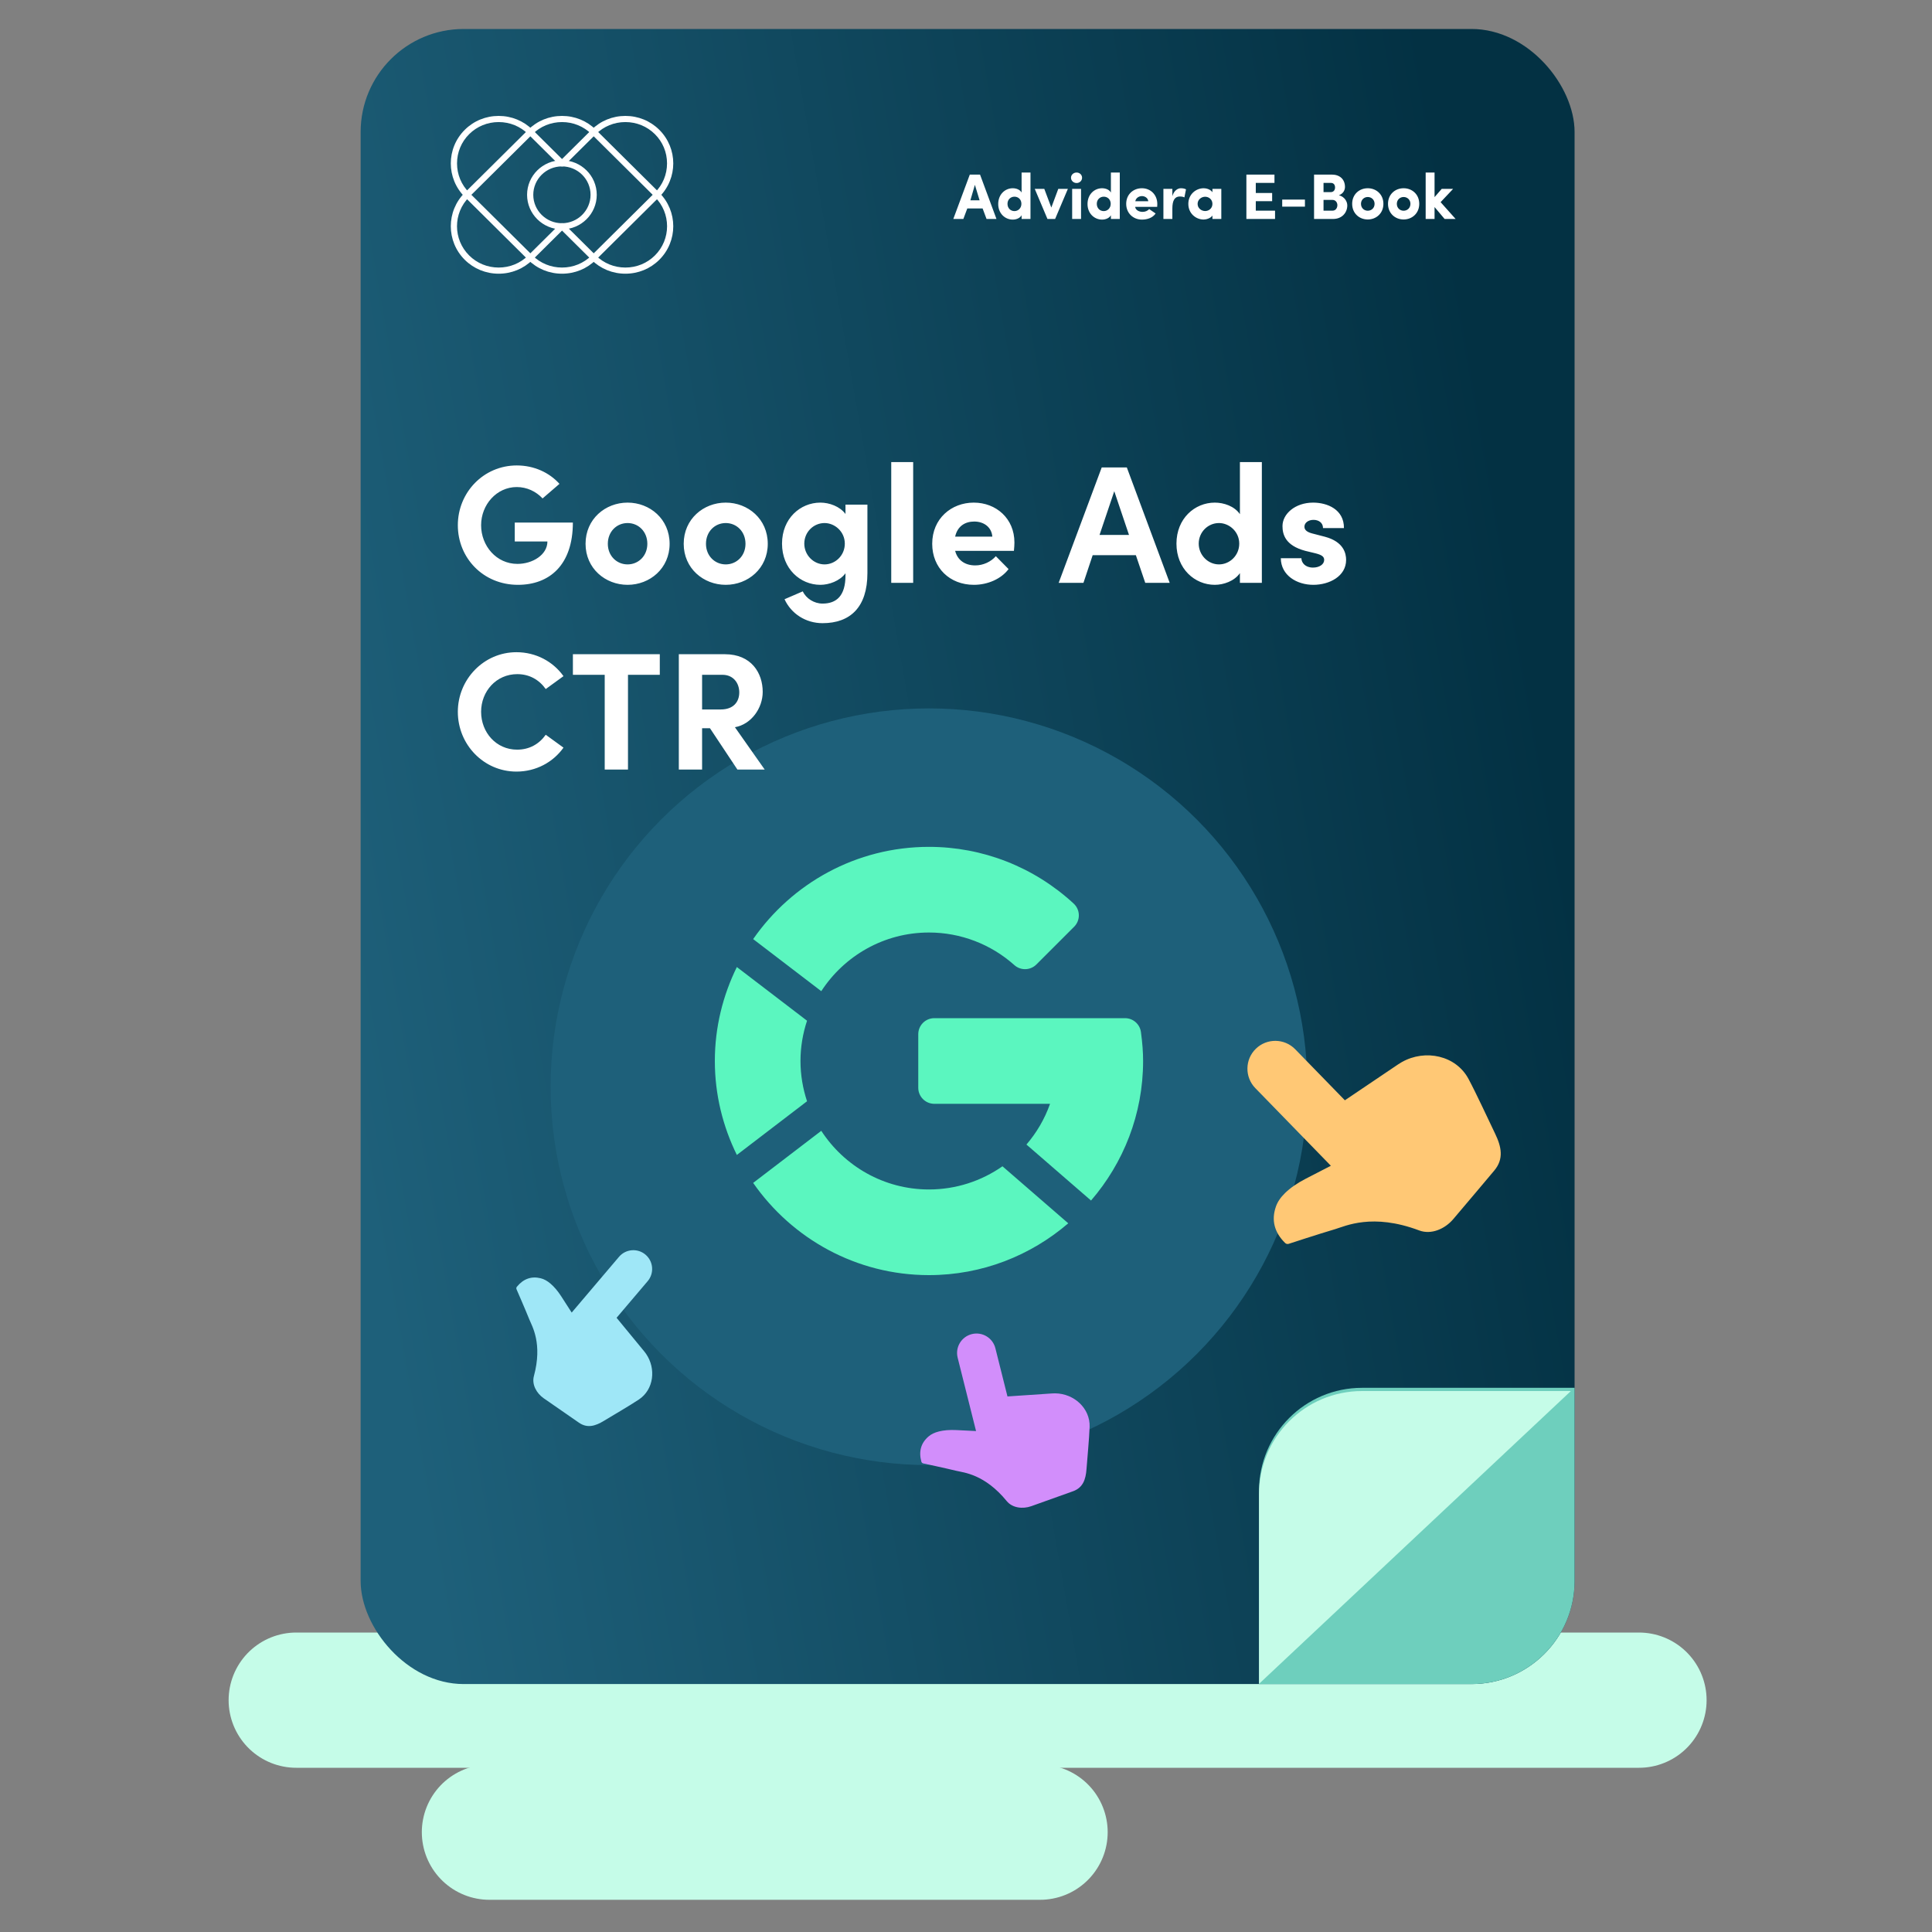
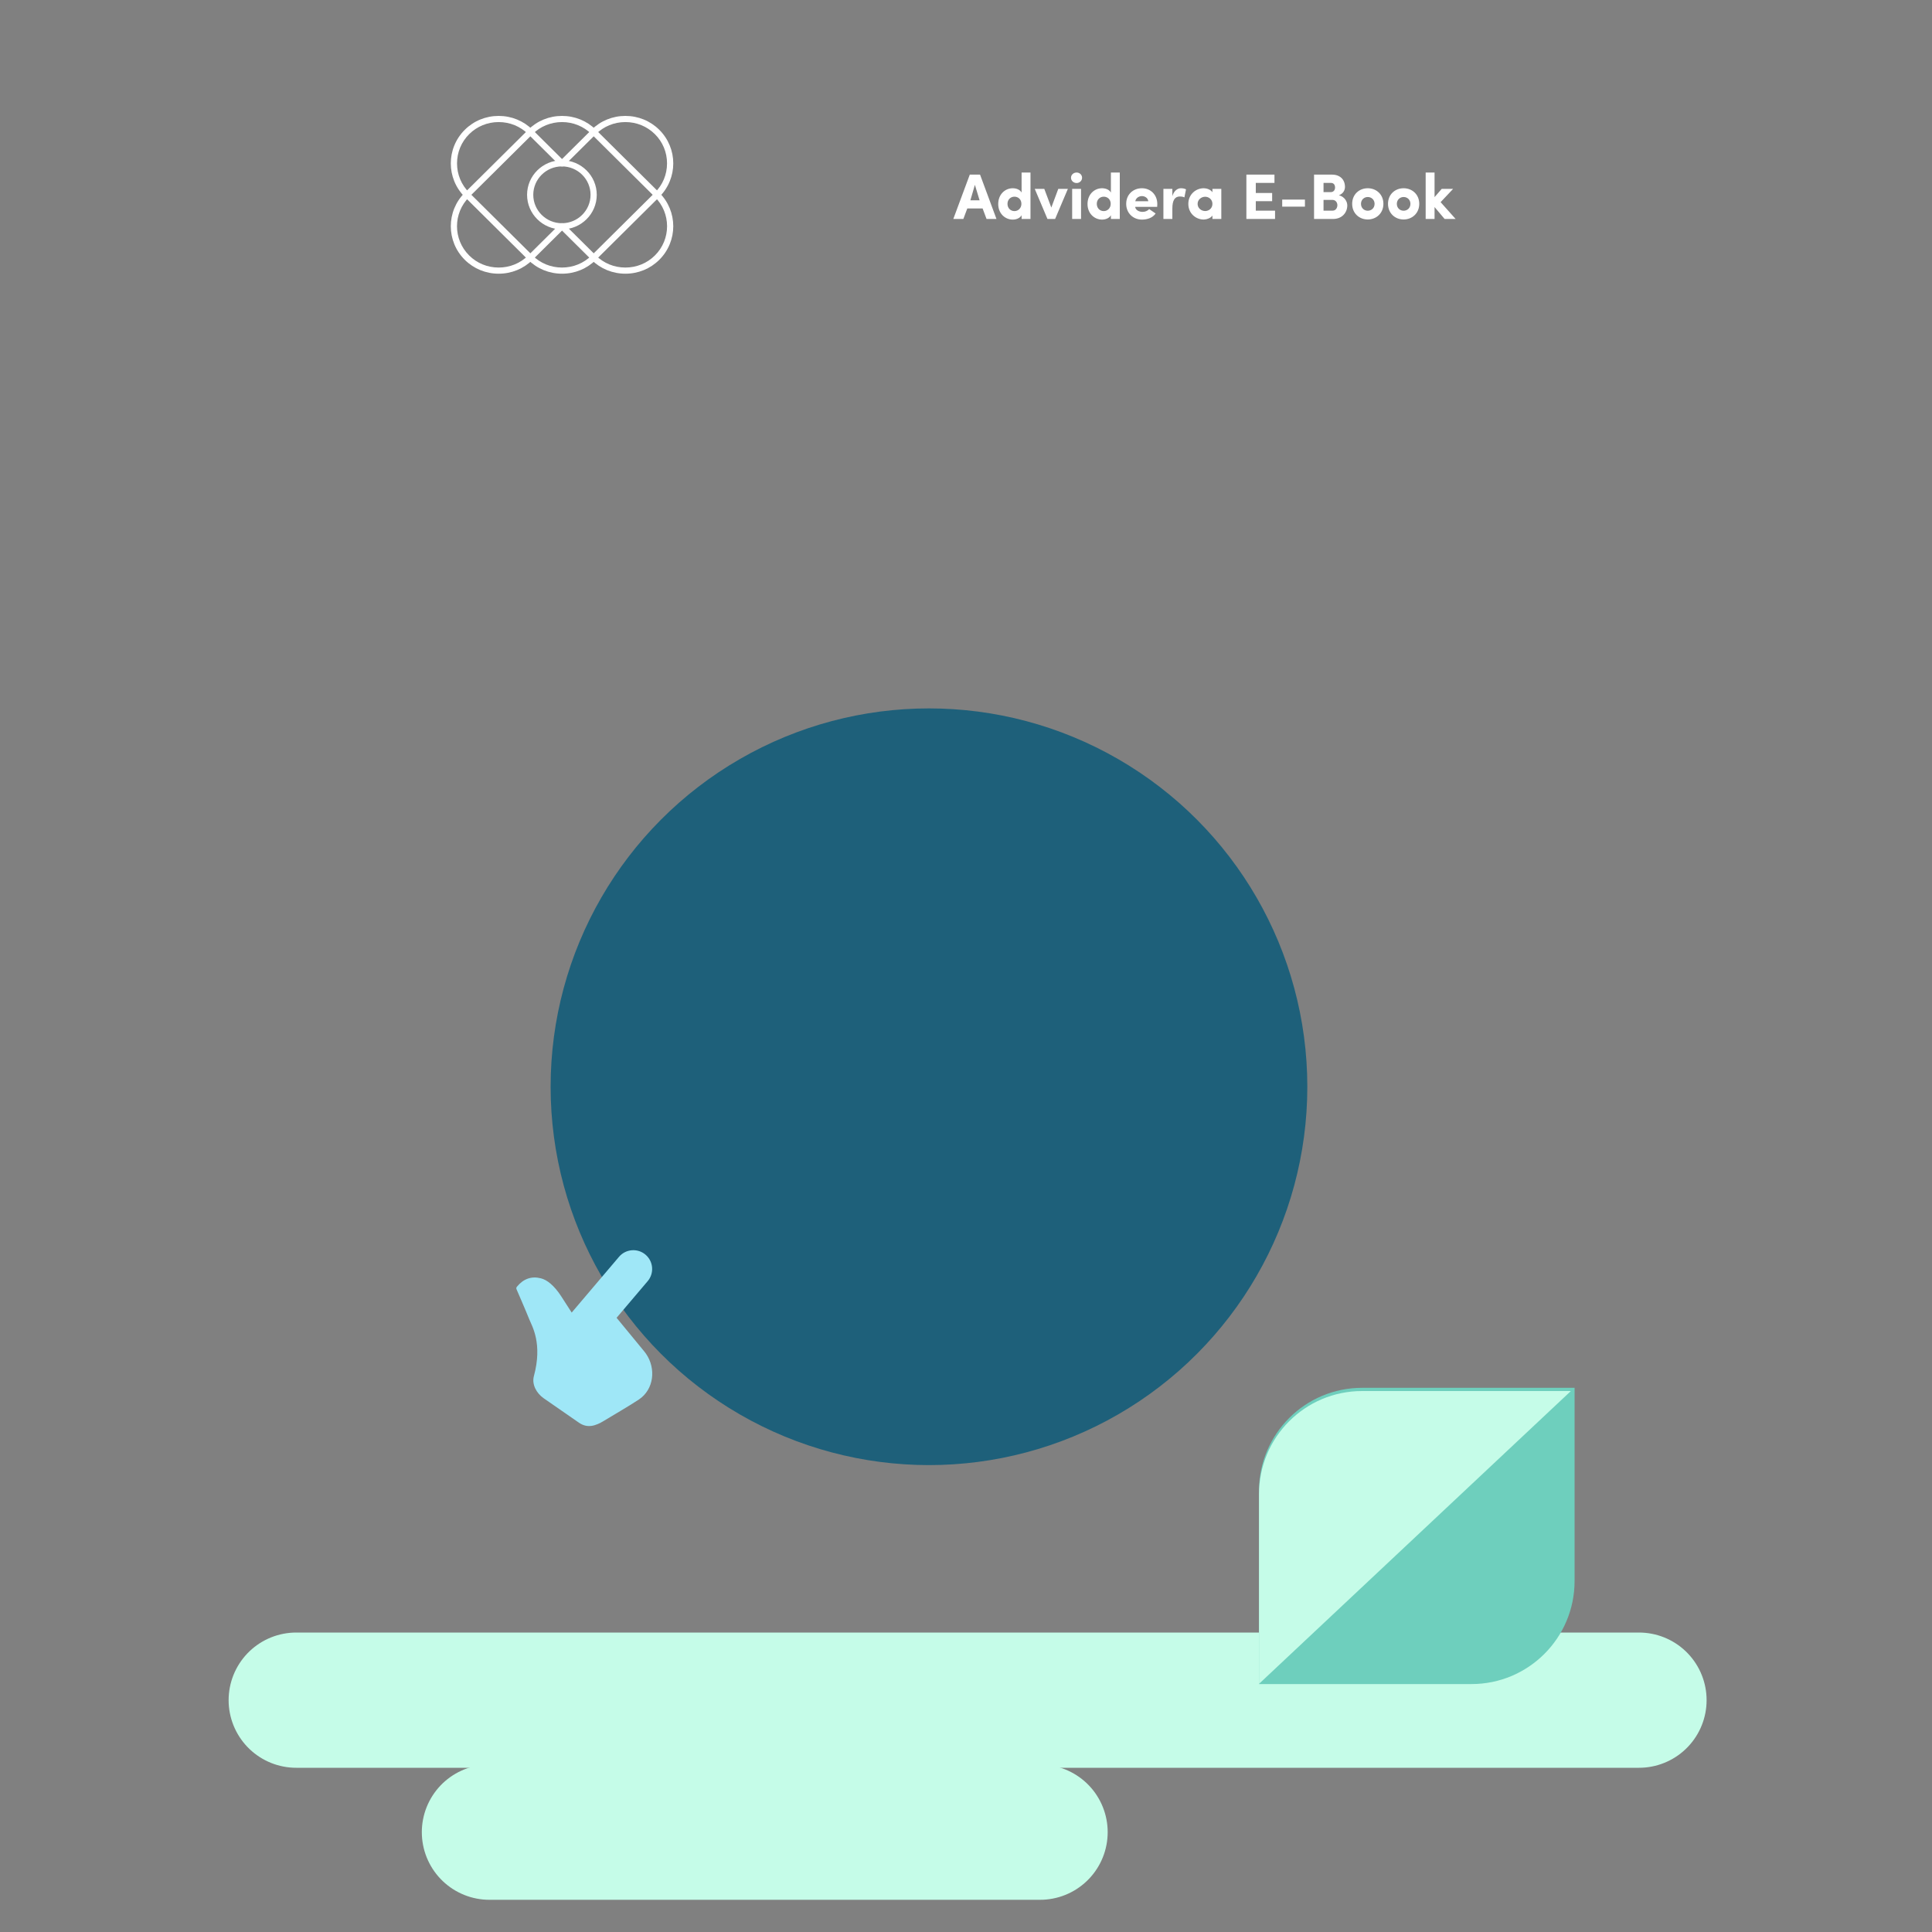
<svg xmlns="http://www.w3.org/2000/svg" width="600" height="600" viewBox="0 0 600 600" fill="none">
  <rect x="0" y="0" width="600" height="600" fill="#808080" stroke="none" />
  <line x1="92" y1="528" x2="509" y2="528" stroke="#C5FCE8" stroke-width="42" stroke-linecap="round" />
  <line x1="152" y1="569" x2="323" y2="569" stroke="#C5FCE8" stroke-width="42" stroke-linecap="round" />
-   <rect x="112" y="9" width="377" height="514" rx="32" fill="url(#paint0_linear_664_3988)" />
  <path d="M391 463C391 445.327 405.327 431 423 431H489V491C489 508.673 474.673 523 457 523H391V463Z" fill="#6ECFBD" />
  <circle cx="288.5" cy="337.5" r="117.5" fill="#1E607A" />
-   <path d="M285.175 321.188V337.812C285.175 340.566 287.406 342.8 290.162 342.8H326.102C324.443 347.508 321.926 351.771 318.771 355.452L338.831 372.838C348.879 361.184 355 346.059 355 329.5C355 326.747 354.787 323.887 354.328 320.516C353.993 318.045 351.881 316.2 349.387 316.2H290.162C287.406 316.2 285.175 318.434 285.175 321.188ZM250.635 342.005C249.332 338.069 248.6 333.869 248.6 329.5C248.6 325.131 249.332 320.931 250.635 316.995L228.833 300.323C224.5 309.144 222 319.023 222 329.5C222 339.977 224.5 349.856 228.836 358.677L250.635 342.005ZM311.326 362.201C304.812 366.753 296.919 369.4 288.5 369.4C274.495 369.4 262.176 362.132 255.054 351.186L233.9 367.362C245.923 384.645 265.897 396 288.5 396C305.019 396 320.114 389.909 331.755 379.907L311.326 362.201ZM333.437 280.613C321.128 269.254 305.168 263 288.5 263C265.897 263 245.923 274.355 233.9 291.642L255.054 307.818C262.176 296.868 274.495 289.6 288.5 289.6C298.289 289.6 307.705 293.194 315.014 299.718C316.985 301.48 319.994 301.394 321.863 299.522L333.584 287.805C334.545 286.847 335.07 285.534 335.043 284.177C335.017 282.82 334.435 281.534 333.437 280.613Z" fill="#5BF6BF" />
  <g clip-path="url(#clip0_664_3988)">
-     <path d="M435.367 329.829C434.992 330.038 434.623 330.269 434.264 330.508L417.662 341.705C417.662 341.705 402.699 326.329 402.246 325.864C398.915 322.441 393.438 322.366 390.015 325.697C386.592 329.028 386.518 334.505 389.849 337.928C392.324 340.472 413.307 362.034 413.307 362.034C413.308 362.036 413.308 362.038 413.308 362.038C413.308 362.038 413.307 362.034 405.485 366.073C402.76 367.478 400.653 368.984 399.095 370.5C397.701 371.857 396.756 373.254 396.25 374.704C394.778 378.901 395.737 382.707 399.106 386.018C399.401 386.307 399.829 386.408 400.221 386.281C400.221 386.281 409.6 383.208 414.648 381.721C417.811 380.788 426.196 376.657 440.748 382.125C444.446 383.515 448.701 381.705 451.336 378.592C458.461 370.169 459.348 369.143 464.059 363.525C467.089 359.911 466.289 356.137 464.322 352.065C462.086 347.439 458.553 339.734 456.058 335.068C452.169 327.795 442.668 325.728 435.367 329.829Z" fill="#FFC875" />
-   </g>
+     </g>
  <g clip-path="url(#clip1_664_3988)">
    <path d="M200.604 420.388C200.439 420.149 200.261 419.916 200.076 419.69L191.486 409.252C191.486 409.252 200.858 398.209 201.142 397.875C203.228 395.417 202.927 391.731 200.468 389.645C198.01 387.558 194.325 387.86 192.238 390.318C190.687 392.145 177.544 407.631 177.544 407.631C177.544 407.632 177.542 407.632 177.542 407.632C177.542 407.632 177.544 407.631 174.328 402.634C173.209 400.892 172.061 399.573 170.942 398.623C169.941 397.774 168.942 397.228 167.935 396.981C165.019 396.261 162.524 397.151 160.515 399.627C160.34 399.844 160.299 400.139 160.409 400.394C160.409 400.394 163.077 406.499 164.401 409.796C165.231 411.862 168.545 417.231 165.805 427.362C165.109 429.937 166.598 432.68 168.859 434.25C174.977 438.498 175.724 439.028 179.801 441.833C182.424 443.638 184.91 442.857 187.52 441.274C190.485 439.474 195.436 436.605 198.412 434.629C203.05 431.549 203.828 425.031 200.604 420.388Z" fill="#9FE7F7" />
  </g>
  <g clip-path="url(#clip2_664_3988)">
    <path d="M327.732 432.715C327.432 432.71 327.129 432.72 326.828 432.739L312.878 433.679C312.878 433.679 309.235 419.149 309.125 418.709C308.313 415.475 305.033 413.51 301.798 414.321C298.563 415.132 296.598 418.413 297.409 421.647C298.012 424.051 303.122 444.427 303.122 444.427C303.122 444.428 303.121 444.429 303.121 444.429C303.121 444.429 303.122 444.427 296.983 444.123C294.845 444.016 293.045 444.186 291.573 444.556C290.255 444.886 289.195 445.398 288.381 446.096C286.02 448.114 285.266 450.748 286.139 453.929C286.216 454.207 286.439 454.418 286.72 454.479C286.72 454.479 293.46 455.911 297.029 456.783C299.267 457.329 305.777 457.774 312.647 466.178C314.393 468.313 317.596 468.712 320.278 467.756C327.533 465.169 328.429 464.86 333.243 463.12C336.339 462.001 337.179 459.441 337.419 456.293C337.691 452.716 338.259 446.825 338.389 443.133C338.591 437.378 333.578 432.799 327.732 432.715Z" fill="#D28EFB" />
  </g>
  <path d="M487.847 432H423C405.327 432 391 446.327 391 464V522.936L487.847 432Z" fill="#C5FCE8" />
  <path d="M194.221 85C190.236 85 186.501 83.471 183.703 80.695L174.546 71.61L165.388 80.695C162.589 83.471 158.854 85 154.869 85C150.885 85 147.15 83.471 144.35 80.695C138.551 74.941 138.551 65.579 144.35 59.825L164.027 40.305C166.825 37.529 170.56 36 174.545 36C178.529 36 182.265 37.529 185.064 40.305C185.07 40.312 185.077 40.319 185.083 40.325L204.74 59.825C210.539 65.579 210.539 74.941 204.74 80.694C201.941 83.471 198.206 85 194.221 85ZM174.546 69.305C174.792 69.305 175.038 69.398 175.227 69.585L185.064 79.344C187.499 81.76 190.751 83.09 194.221 83.09C197.691 83.09 200.943 81.76 203.379 79.344C208.427 74.335 208.427 66.185 203.379 61.175L183.704 41.657C183.697 41.652 183.691 41.645 183.685 41.639C181.251 39.234 178.006 37.91 174.545 37.91C171.083 37.91 167.822 39.241 165.388 41.656L145.712 61.175C140.663 66.185 140.663 74.335 145.712 79.344C148.147 81.76 151.399 83.09 154.869 83.09C158.339 83.09 161.592 81.76 164.027 79.344L173.865 69.585C174.053 69.398 174.299 69.305 174.546 69.305Z" fill="white" />
  <path d="M174.544 85C170.56 85 166.825 83.471 164.026 80.694L144.35 61.175C138.55 55.421 138.55 46.06 144.35 40.305C147.149 37.529 150.885 36 154.869 36C158.853 36 162.589 37.529 165.388 40.305L174.544 49.39L183.703 40.305C186.5 37.529 190.235 36 194.221 36C198.206 36 201.941 37.529 204.74 40.305C210.54 46.06 210.54 55.421 204.74 61.175L185.064 80.694C182.265 83.471 178.53 85 174.545 85M154.869 37.91C151.399 37.91 148.147 39.241 145.712 41.656C143.277 44.071 141.936 47.298 141.936 50.741C141.936 54.183 143.277 57.409 145.712 59.825L165.387 79.343C167.823 81.759 171.075 83.09 174.545 83.09C178.015 83.09 181.268 81.76 183.703 79.344L203.378 59.825C205.813 57.409 207.154 54.182 207.154 50.741C207.154 47.299 205.813 44.071 203.378 41.656C200.943 39.241 197.691 37.91 194.221 37.91C190.75 37.91 187.499 39.241 185.064 41.656L175.225 51.416C174.849 51.789 174.24 51.789 173.864 51.416L164.026 41.656C161.591 39.241 158.339 37.91 154.869 37.91Z" fill="white" />
  <path d="M174.508 71.234C168.542 71.234 163.688 66.418 163.688 60.5C163.688 54.582 168.542 49.767 174.508 49.767C180.473 49.767 185.327 54.582 185.327 60.5C185.327 66.418 180.474 71.234 174.508 71.234ZM174.508 51.677C169.604 51.677 165.614 55.635 165.614 60.5C165.614 65.365 169.604 69.323 174.508 69.323C179.411 69.323 183.402 65.365 183.402 60.5C183.402 55.636 179.411 51.677 174.508 51.677Z" fill="white" />
  <path d="M301.36 62.2L302.76 57.4L304.22 62.2H301.36ZM305.16 64.74L306.38 68H309.46L304.36 54.22H301.18L296.06 68H299.18L300.4 64.74H305.16ZM317.206 63.3C317.206 64.64 316.206 65.56 315.046 65.56C313.866 65.56 312.886 64.68 312.886 63.3C312.886 61.96 313.866 61.08 315.046 61.08C316.186 61.08 317.206 61.9 317.206 63.3ZM320.026 68V53.58H317.266V59.8C316.806 58.94 315.686 58.46 314.526 58.46C312.126 58.46 310.006 60.36 310.006 63.36C310.006 66.3 312.126 68.2 314.526 68.2C315.686 68.2 316.806 67.7 317.266 66.84V68H320.026ZM325.297 68C327.677 68 327.677 68 327.677 68L331.637 58.66H328.657L326.497 64.46L324.317 58.66H321.357L325.297 68ZM335.728 58.66H332.968V68H335.728V58.66ZM332.608 55.2C332.608 56.12 333.408 56.84 334.348 56.84C335.288 56.84 336.048 56.12 336.048 55.2C336.048 54.28 335.288 53.58 334.348 53.58C333.408 53.58 332.608 54.28 332.608 55.2ZM344.94 63.3C344.94 64.64 343.94 65.56 342.78 65.56C341.6 65.56 340.62 64.68 340.62 63.3C340.62 61.96 341.6 61.08 342.78 61.08C343.92 61.08 344.94 61.9 344.94 63.3ZM347.76 68V53.58H345V59.8C344.54 58.94 343.42 58.46 342.26 58.46C339.86 58.46 337.74 60.36 337.74 63.36C337.74 66.3 339.86 68.2 342.26 68.2C343.42 68.2 344.54 67.7 345 66.84V68H347.76ZM356.871 64.92C356.411 65.52 355.591 65.8 354.831 65.8C353.851 65.8 352.671 65.32 352.531 64.24H359.371C359.391 64 359.411 63.62 359.411 63.38C359.411 60.44 357.291 58.46 354.631 58.46C351.951 58.46 349.751 60.36 349.751 63.3C349.751 66.24 351.951 68.2 354.631 68.2C356.211 68.2 357.951 67.7 358.891 66.3L356.871 64.92ZM352.571 62.5C352.811 61.32 353.871 60.9 354.651 60.9C355.431 60.9 356.471 61.36 356.611 62.5H352.571ZM364.087 64.74C364.087 62.28 364.807 61.02 366.407 61.02C366.847 61.02 367.327 61.06 367.827 61.3L368.327 58.8C367.887 58.58 367.387 58.46 366.727 58.46C365.767 58.46 364.567 59.18 364.087 60.92V58.66H361.307V68H364.087V64.74ZM376.528 68H379.288V58.66H376.528V59.7C375.808 58.66 374.408 58.46 373.808 58.46C371.428 58.46 369.048 60.32 369.048 63.32C369.048 66.32 371.428 68.18 373.808 68.18C374.528 68.18 375.928 67.84 376.528 66.94V68ZM371.928 63.32C371.928 61.98 373.108 61.1 374.268 61.1C375.408 61.1 376.528 61.92 376.528 63.32C376.528 64.72 375.408 65.54 374.268 65.54C373.108 65.54 371.928 64.66 371.928 63.32ZM387.077 68H395.977V65.42H389.997V62.48H395.077V59.94H389.997V56.8H395.797V54.22H387.077V68ZM398.2 64.18H405.26V61.98H398.2V64.18ZM417.693 58.06C417.693 55.7 416.093 54.22 413.613 54.22H408.093V68H414.013C416.753 68 418.413 66.06 418.413 63.78C418.413 62.66 417.633 61.1 415.813 60.64C417.233 60.1 417.693 58.96 417.693 58.06ZM411.033 59.66V56.8H413.313C414.173 56.8 414.613 57.38 414.613 58.24C414.613 59.06 414.093 59.66 413.333 59.66H411.033ZM413.793 62.08C414.833 62.08 415.333 62.94 415.333 63.72C415.333 64.54 414.833 65.42 413.853 65.42H411.033V62.08H413.793ZM424.767 65.44C423.627 65.44 422.667 64.6 422.667 63.3C422.667 62.04 423.627 61.18 424.767 61.18C425.927 61.18 426.887 62.04 426.887 63.3C426.887 64.6 425.927 65.44 424.767 65.44ZM424.767 68.16C427.407 68.16 429.627 66.24 429.627 63.3C429.627 60.36 427.407 58.46 424.767 58.46C422.127 58.46 419.927 60.36 419.927 63.3C419.927 66.24 422.127 68.16 424.767 68.16ZM435.9 65.44C434.76 65.44 433.8 64.6 433.8 63.3C433.8 62.04 434.76 61.18 435.9 61.18C437.06 61.18 438.02 62.04 438.02 63.3C438.02 64.6 437.06 65.44 435.9 65.44ZM435.9 68.16C438.54 68.16 440.76 66.24 440.76 63.3C440.76 60.36 438.54 58.46 435.9 58.46C433.26 58.46 431.06 60.36 431.06 63.3C431.06 66.24 433.26 68.16 435.9 68.16ZM445.513 64.3L448.633 68H452.053L447.393 62.78L451.273 58.66H447.733L445.513 61.22V53.58H442.753V68H445.513V64.3Z" fill="white" />
-   <path d="M160.852 181.624C170.576 181.624 177.908 175.54 177.908 162.28H159.864V168.156H170.004C170.004 172.316 165.376 175.124 160.696 175.124C154.144 175.124 149.412 169.508 149.412 163.112C149.412 156.716 154.248 151.256 160.488 151.256C163.608 151.256 166.468 152.608 168.496 154.792L173.748 150.268C170.628 146.784 165.896 144.548 160.488 144.548C150.192 144.548 142.184 152.92 142.184 163.112C142.184 173.252 150.036 181.624 160.852 181.624ZM194.902 181.624C201.818 181.624 207.954 176.528 207.954 168.884C207.954 161.188 201.818 156.092 194.902 156.092C187.986 156.092 181.85 161.188 181.85 168.884C181.85 176.528 187.986 181.624 194.902 181.624ZM194.902 175.28C191.522 175.28 188.766 172.628 188.766 168.884C188.766 165.088 191.522 162.436 194.902 162.436C198.282 162.436 201.038 165.088 201.038 168.884C201.038 172.628 198.282 175.28 194.902 175.28ZM225.383 181.624C232.299 181.624 238.435 176.528 238.435 168.884C238.435 161.188 232.299 156.092 225.383 156.092C218.467 156.092 212.331 161.188 212.331 168.884C212.331 176.528 218.467 181.624 225.383 181.624ZM225.383 175.28C222.003 175.28 219.247 172.628 219.247 168.884C219.247 165.088 222.003 162.436 225.383 162.436C228.763 162.436 231.519 165.088 231.519 168.884C231.519 172.628 228.763 175.28 225.383 175.28ZM262.572 159.628C260.804 157.236 257.528 156.092 254.772 156.092C248.532 156.092 242.864 161.032 242.864 168.832C242.864 176.632 248.532 181.624 254.772 181.624C257.476 181.624 260.804 180.428 262.572 178.036V178.712C262.572 185.004 259.816 187.448 255.448 187.448C252.848 187.448 250.352 185.888 249.312 183.652L243.644 186.096C245.724 190.62 250.248 193.532 255.448 193.532C264.028 193.532 269.384 188.592 269.384 177.984V156.716H262.572V159.628ZM256.072 175.28C252.64 175.28 249.78 172.368 249.78 168.832C249.78 165.244 252.64 162.436 256.072 162.436C259.244 162.436 262.364 165.088 262.364 168.832C262.364 172.524 259.4 175.28 256.072 175.28ZM283.594 181V143.508H276.782V181H283.594ZM315.038 168.468C315.038 161.032 309.37 156.092 302.402 156.092C295.486 156.092 289.506 161.032 289.506 168.884C289.506 176.372 294.966 181.624 302.454 181.624C306.718 181.624 310.93 179.804 313.218 176.736L309.266 172.732C307.758 174.448 305.366 175.592 302.87 175.592C299.646 175.592 297.358 173.928 296.63 171.068H314.882C314.986 169.976 315.038 169.144 315.038 168.468ZM296.63 166.648C297.358 163.372 299.75 161.968 302.558 161.968C305.626 161.968 307.966 163.788 308.174 166.648H296.63ZM363.258 181L349.946 145.172H342.146L328.782 181H336.478L339.338 172.42H352.754L355.666 181H363.258ZM346.046 152.556L350.622 166.128H341.47L346.046 152.556ZM385.067 159.68C383.351 157.184 380.075 156.092 377.267 156.092C371.027 156.092 365.359 161.032 365.359 168.832C365.359 176.632 371.027 181.624 377.267 181.624C379.971 181.624 383.351 180.48 385.067 177.984V181H391.879V143.508H385.067V159.68ZM378.567 175.28C375.135 175.28 372.275 172.368 372.275 168.832C372.275 165.244 375.135 162.436 378.567 162.436C381.739 162.436 384.859 165.088 384.859 168.832C384.859 172.524 381.895 175.28 378.567 175.28ZM407.856 181.624C412.848 181.624 418.048 178.972 418.048 173.876C418.048 171.9 417.32 168.26 411.496 166.7L407.492 165.66C406.14 165.296 405.1 164.724 405.1 163.58C405.1 162.332 406.348 161.448 407.908 161.448C409.52 161.448 410.872 162.332 410.872 163.996H417.372C417.424 158.224 412.224 156.092 407.804 156.092C402.188 156.092 398.288 159.628 398.288 163.372C398.288 165.92 399.12 169.404 405.36 171.068L408.584 171.848C410.404 172.316 411.236 172.836 411.236 173.876C411.236 175.28 409.728 176.268 407.752 176.268C405.36 176.268 404.164 174.76 404.164 173.356H397.768C397.82 178.712 402.76 181.624 407.856 181.624ZM160.384 239.624C166.468 239.624 171.772 236.712 174.996 232.188L169.484 228.184C167.456 231.044 164.44 232.812 160.592 232.812C154.092 232.812 149.412 227.456 149.412 221.06C149.412 214.664 154.144 209.36 160.644 209.36C164.44 209.36 167.456 211.128 169.484 213.988L174.996 209.984C171.772 205.46 166.468 202.548 160.384 202.548C150.244 202.548 142.184 210.972 142.184 221.06C142.184 231.252 150.244 239.624 160.384 239.624ZM177.919 203.172V209.568H187.799V239H195.027V209.568H204.907V203.172H177.919ZM237.49 239L228.234 225.844C233.278 224.96 236.866 219.968 236.866 214.872C236.866 208.996 233.33 203.172 225.114 203.172H210.814V239H218.042V226.156H220.486L229.014 239H237.49ZM224.386 209.568C227.766 209.568 229.586 212.168 229.586 215.028C229.586 217.888 227.87 220.332 223.814 220.332H218.042V209.568H224.386Z" fill="white" />
  <defs>
    <linearGradient id="paint0_linear_664_3988" x1="443.996" y1="22.631" x2="63.446" y2="89.4" gradientUnits="userSpaceOnUse">
      <stop stop-color="#033143" />
      <stop offset="1" stop-color="#1E607A" />
    </linearGradient>
    <clipPath id="clip0_664_3988">
      <rect width="92.26" height="92.26" fill="white" transform="translate(355 351.725) rotate(-44.219)" />
    </clipPath>
    <clipPath id="clip1_664_3988">
      <rect width="62.283" height="62.283" fill="white" transform="translate(180.729 367.785) rotate(40.323)" />
    </clipPath>
    <clipPath id="clip2_664_3988">
-       <rect width="64.415" height="64.415" fill="white" transform="translate(271.531 417.76) rotate(-14.077)" />
-     </clipPath>
+       </clipPath>
  </defs>
</svg>